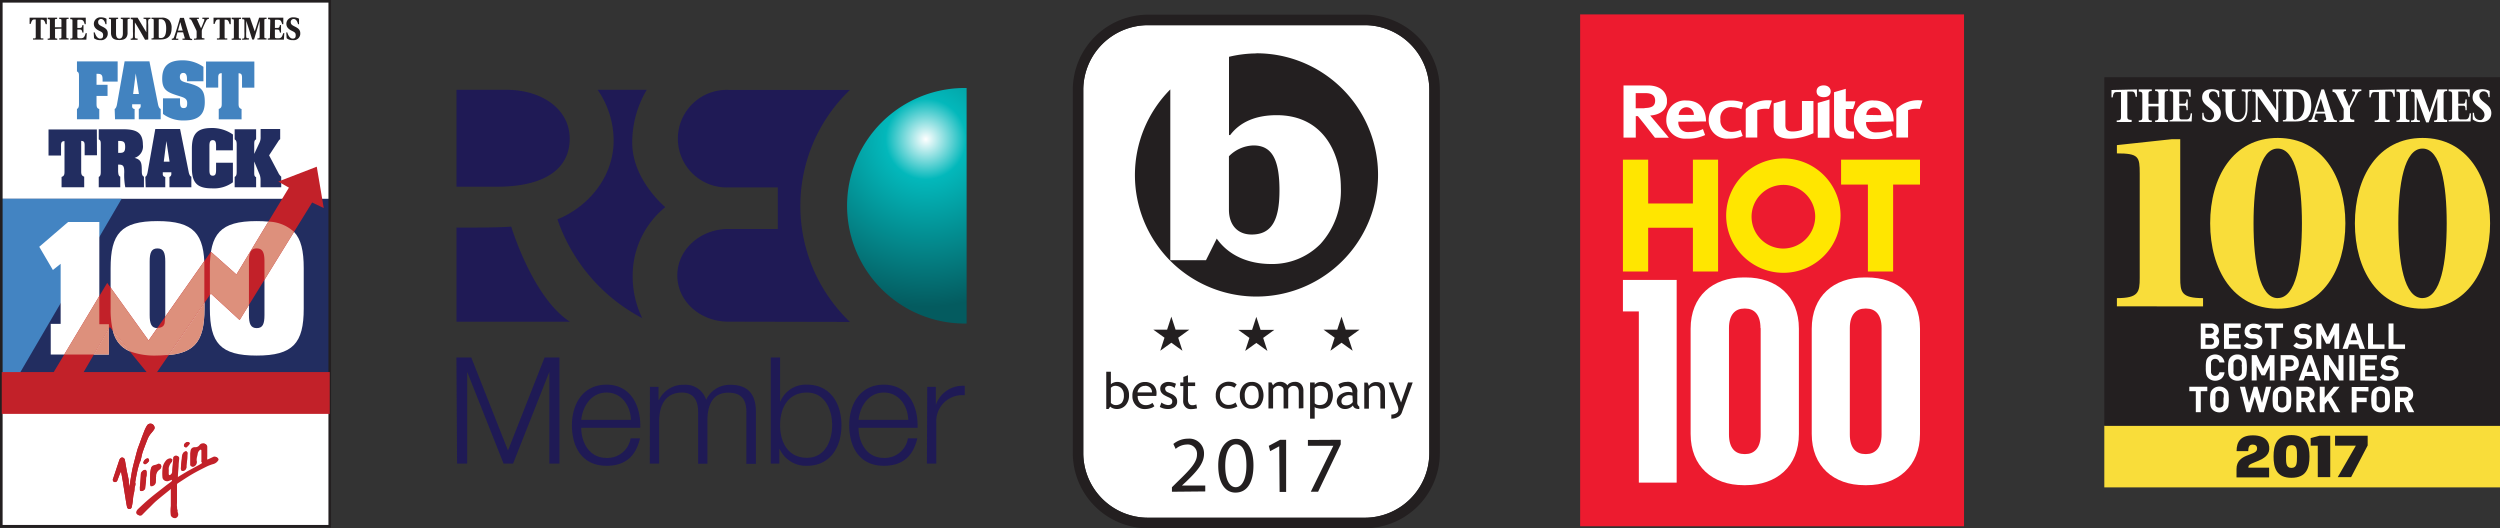
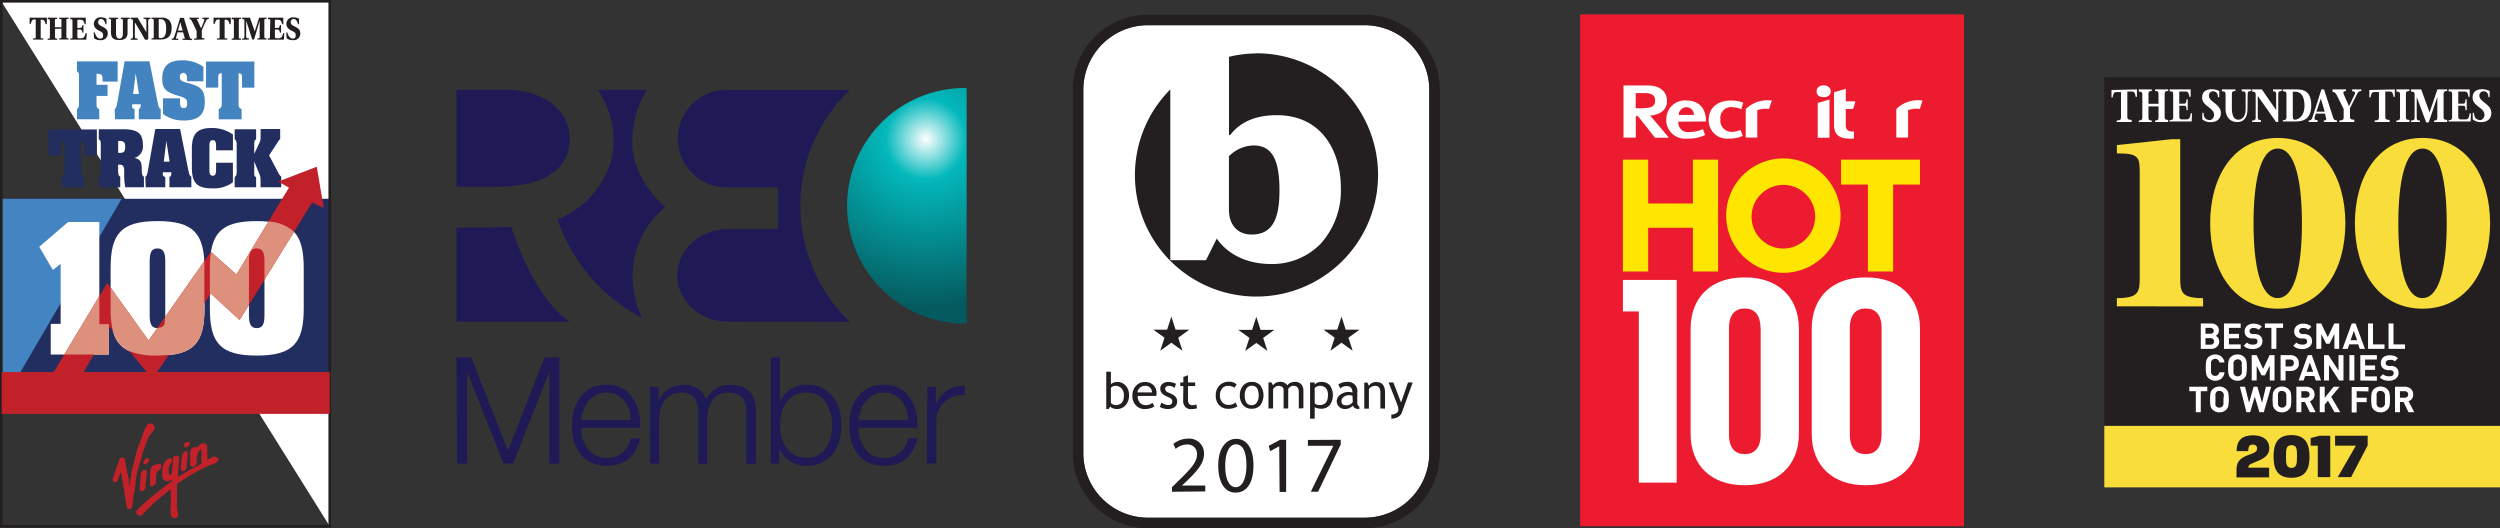
<svg xmlns="http://www.w3.org/2000/svg" id="Layer_1" data-name="Layer 1" viewBox="0 0 383.32 80.99">
  <rect x="0" y="0" width="383.32" height="80.99" fill="#333333" stroke="none" />
  <defs>
    <style>.cls-1,.cls-8{fill:none}.cls-2{fill:#fff}.cls-3{fill:#231f20}.cls-4{fill:#222d60}.cls-5{fill:#4384c2}.cls-6{fill:#4283c0}.cls-7{fill:#c22129}.cls-8{stroke:#231f20;stroke-miterlimit:10;stroke-width:.4px}.cls-9{fill:#dd907c}.cls-10{fill:#1f1a55}.cls-11{fill:url(#radial-gradient)}.cls-12{fill:#f9dd3a}.cls-13{clip-path:url(#clip-path)}.cls-14{fill:#ed1b2f}.cls-15{fill:#ffe600}</style>
    <radialGradient id="radial-gradient" cx="234.52" cy="129.63" r="25.7" gradientUnits="userSpaceOnUse">
      <stop offset="0" stop-color="#fff" />
      <stop offset=".24" stop-color="#03b8bb" />
      <stop offset="1" stop-color="#045b5f" />
    </radialGradient>
    <clipPath id="clip-path" transform="translate(-92.56 -108.29)">
      <path class="cls-1" d="M334.84 110.5h58.87v78.49h-58.87z" />
    </clipPath>
  </defs>
  <path class="cls-2" d="M258.66 177.76v-55.7a9.93 9.93 0 0 1 9.91-9.91h33.23a9.92 9.92 0 0 1 9.91 9.91v55.7a9.91 9.91 0 0 1-9.91 9.91h-33.23a9.92 9.92 0 0 1-9.91-9.91z" transform="translate(-92.56 -108.29)" />
  <path class="cls-3" d="M179.6 48.55l.65 2h2.1l-1.7 1.23.65 2-1.7-1.23-1.7 1.23.65-2-1.71-1.23h2.11l.65-2zm26.09 0l.65 2h2.11l-1.7 1.23.65 2-1.71-1.23-1.7 1.23.65-2-1.7-1.23h2.1l.65-2z" />
  <path class="cls-3" d="M284.76 130.59a5.49 5.49 0 0 0-3.77 1.66v8.19c0 2.35 1.33 3.81 3.48 3.81 3 0 4.27-2.08 4.27-6.75 0-4.85-1.19-6.91-4-6.91z" transform="translate(-92.56 -108.29)" />
  <path class="cls-3" d="M285.19 116.48a18.35 18.35 0 0 0-4.19.52v12h.18c1.51-2 3.91-3.05 7.13-3.05 7.26 0 9.84 6 9.84 11.12a12.14 12.14 0 0 1-3.14 8.64 10.37 10.37 0 0 1-7.52 3.06c-3.62 0-6.58-1.37-8.35-3.87v-.06l-1.67 3.35H272V122l-.08.08a18.63 18.63 0 0 0 0 26.12 18.65 18.65 0 1 0 13.29-31.74z" transform="translate(-92.56 -108.29)" />
  <path class="cls-3" d="M192.63 48.58l.65 2h2.1l-1.7 1.23.65 2-1.7-1.23-1.71 1.23.65-2-1.7-1.23h2.11l.65-2z" />
  <path class="cls-3" d="M258.66 177.76v-55.7a9.93 9.93 0 0 1 9.91-9.91h33.23a9.92 9.92 0 0 1 9.91 9.91v55.7a9.91 9.91 0 0 1-9.91 9.91h-33.23a9.92 9.92 0 0 1-9.91-9.91zm9.91-67.22a11.54 11.54 0 0 0-11.52 11.52v55.7a11.54 11.54 0 0 0 11.52 11.53h33.23a11.54 11.54 0 0 0 11.53-11.53v-55.7a11.54 11.54 0 0 0-11.53-11.52z" transform="translate(-92.56 -108.29)" />
  <path class="cls-3" d="M262.89 167.22a.83.83 0 0 1 .38-.25 1.4 1.4 0 0 1 .55-.12 1.73 1.73 0 0 1 1.34.57 2.05 2.05 0 0 1 .51 1.43 2.22 2.22 0 0 1-.52 1.57 1.74 1.74 0 0 1-1.39.58 1.59 1.59 0 0 1-.56-.11 1.07 1.07 0 0 1-.41-.26l-.26.37h-.35v-5.71h.71m0 2.47v2.31s.09.1.26.2a1 1 0 0 0 .41.13 1.32 1.32 0 0 0 1-.35 1.71 1.71 0 0 0 .32-1.16 1.48 1.48 0 0 0-.37-1.06 1.3 1.3 0 0 0-1-.38.86.86 0 0 0-.37.11.9.9 0 0 0-.25.2zm6.96 1.24H267a1.46 1.46 0 0 0 .38 1.08 1.22 1.22 0 0 0 .88.33 1.52 1.52 0 0 0 1-.35l.3.51a1.37 1.37 0 0 1-.5.28 2.93 2.93 0 0 1-1 .16 1.77 1.77 0 0 1-1.28-.51 2 2 0 0 1-.59-1.52 2.11 2.11 0 0 1 .6-1.58 1.75 1.75 0 0 1 1.28-.54 1.86 1.86 0 0 1 1.35.48 1.67 1.67 0 0 1 .47 1.23 1.88 1.88 0 0 1-.04.43zm-1.73-1.54a1.11 1.11 0 0 0-1.15 1h2.22a1 1 0 0 0-.27-.72 1 1 0 0 0-.8-.29zm2.27 3.22l.25-.67a2 2 0 0 0 1 .39c.44 0 .66-.18.66-.55s-.21-.49-.64-.68a6 6 0 0 1-.66-.34 1.84 1.84 0 0 1-.29-.26 1 1 0 0 1-.19-.32 1 1 0 0 1-.06-.35.91.91 0 0 1 .36-.77 1.46 1.46 0 0 1 .94-.28 3 3 0 0 1 1.11.28l-.21.65a1.36 1.36 0 0 0-.85-.33.75.75 0 0 0-.43.12.36.36 0 0 0-.17.3.61.61 0 0 0 .44.58l.51.23a1.89 1.89 0 0 1 .68.49 1.08 1.08 0 0 1 .21.68 1 1 0 0 1-.38.84 1.64 1.64 0 0 1-1.05.31 2.39 2.39 0 0 1-1.23-.32zm3.61-3.19h-.47v-.56h.47v-.84l.71-.27v1.11h1.1v.56h-1.1v2a1.12 1.12 0 0 0 .17.72.65.65 0 0 0 .55.21 1.3 1.3 0 0 0 .56-.13l.11.61a3.74 3.74 0 0 1-1 .12 1.06 1.06 0 0 1-.81-.36 1.28 1.28 0 0 1-.32-.89zm8.18-.24l-.36.5a1.12 1.12 0 0 0-.39-.21 1.76 1.76 0 0 0-.55-.09 1.16 1.16 0 0 0-.93.4 1.66 1.66 0 0 0-.34 1.11A1.5 1.5 0 0 0 280 170a1.24 1.24 0 0 0 1 .37 1.55 1.55 0 0 0 1-.37l.29.6a2.66 2.66 0 0 1-1.43.37 1.86 1.86 0 0 1-1.36-.55 2.07 2.07 0 0 1-.53-1.49 2.09 2.09 0 0 1 .56-1.53 2 2 0 0 1 1.54-.58 2.31 2.31 0 0 1 .68.13 2.23 2.23 0 0 1 .43.3zm.48 1.66a2.2 2.2 0 0 1 .5-1.49 1.69 1.69 0 0 1 1.32-.57 1.66 1.66 0 0 1 1.34.55 2.62 2.62 0 0 1 0 3 1.69 1.69 0 0 1-1.33.56 1.66 1.66 0 0 1-1.34-.57 2.25 2.25 0 0 1-.49-1.48zm.75 0c0 1 .36 1.51 1.07 1.51a.91.91 0 0 0 .78-.41 1.84 1.84 0 0 0 .29-1.1c0-1-.36-1.48-1.07-1.48a.92.92 0 0 0-.78.4 1.8 1.8 0 0 0-.29 1.08zm8.29 2.01v-2.53c0-.63-.28-.94-.83-.94a.79.79 0 0 0-.48.16.81.81 0 0 0-.31.36v2.95h-.71v-2.84a.53.53 0 0 0-.22-.46.92.92 0 0 0-.59-.17.83.83 0 0 0-.46.16 1 1 0 0 0-.34.36v2.95h-.71v-4h.46l.24.46a1.25 1.25 0 0 1 1-.54 1.33 1.33 0 0 1 1.21.54.84.84 0 0 1 .44-.38 1.47 1.47 0 0 1 .67-.16 1.24 1.24 0 0 1 1 .37 1.49 1.49 0 0 1 .34 1v2.67zm2.44-.22v1.78h-.71v-5.55h.71v.33a1.33 1.33 0 0 1 1-.41 1.71 1.71 0 0 1 1.33.53 2.67 2.67 0 0 1 0 3 1.71 1.71 0 0 1-1.38.58 1.86 1.86 0 0 1-.55-.09.69.69 0 0 1-.4-.17zm0-2.91v2.33a.67.67 0 0 0 .28.19 1.14 1.14 0 0 0 .43.09c.88 0 1.32-.5 1.32-1.49a1.62 1.62 0 0 0-.31-1.11 1.28 1.28 0 0 0-1-.35.89.89 0 0 0-.37.1 1.14 1.14 0 0 0-.35.24zm5.86 2.67a1.56 1.56 0 0 1-1.31.54 1.2 1.2 0 0 1-1.17-1.19 1.26 1.26 0 0 1 .54-1 2.14 2.14 0 0 1 1.36-.42 1.48 1.48 0 0 1 .51.1c0-.65-.29-1-.87-1a1.38 1.38 0 0 0-1 .36l-.3-.6a1.72 1.72 0 0 1 .56-.28 2.12 2.12 0 0 1 .68-.12 1.44 1.44 0 0 1 1.67 1.65v1.44a.73.73 0 0 0 .31.7v.36a1.36 1.36 0 0 1-.65-.12.7.7 0 0 1-.33-.42zm-.07-1.5a2.64 2.64 0 0 0-.47-.08 1.36 1.36 0 0 0-.88.28.8.8 0 0 0-.34.65c0 .42.24.63.74.63a1.19 1.19 0 0 0 1-.51zm4.28 1.96v-2.32a1.54 1.54 0 0 0-.19-.9.76.76 0 0 0-.65-.25 1.16 1.16 0 0 0-.51.14 1.21 1.21 0 0 0-.41.36v3h-.71v-4h.49l.22.51a1.25 1.25 0 0 1 1.15-.59c.88 0 1.32.53 1.32 1.6v2.47zm3.27.68a1.23 1.23 0 0 1-.59.63 1.92 1.92 0 0 1-1 .25v-.63a1.39 1.39 0 0 0 .77-.21.59.59 0 0 0 .31-.5 1.81 1.81 0 0 0-.11-.65l-.3-.79-1.09-2.77h.73l1.18 3.08 1.07-3.08h.72zm-35.23 12.09V183l.84-.83c2-1.93 3-3 3-4.16a1.42 1.42 0 0 0-1.58-1.56 2.71 2.71 0 0 0-1.69.67l-.35-.76a3.54 3.54 0 0 1 2.26-.81 2.25 2.25 0 0 1 2.44 2.32c0 1.47-1.07 2.66-2.75 4.28l-.64.59h3.58v.9zm12.5-4.07c0 2.71-1 4.2-2.77 4.2-1.56 0-2.61-1.46-2.63-4.09s1.15-4.15 2.77-4.15 2.63 1.5 2.63 4.04zm-4.33.12c0 2.07.64 3.25 1.62 3.25s1.63-1.29 1.63-3.32-.5-3.25-1.62-3.25c-.94 0-1.63 1.15-1.63 3.32zm8.28-3.02l-1.39.75-.21-.82 1.74-.93h.92v8h-1zm9.43-1v.71l-3.47 7.26h-1.12l3.46-7.05h-3.9v-.89z" transform="translate(-92.56 -108.29)" />
-   <path class="cls-2" d="M.2.2h50.36v80.49H.2z" />
+   <path class="cls-2" d="M.2.2h50.36v80.49z" />
  <path class="cls-4" d="M.2 30.48h50.36v28.28H.2z" />
  <path class="cls-5" d="M2.13 58.76H.2V30.48h18.45L2.13 58.76z" />
  <path class="cls-2" d="M6.02 37.84l4.42-3.8h4.79v15.67h1.47v4.65H7.78v-4.7H9.3v-9.21l-1.19.95-2.09-3.56z" />
  <path class="cls-3" d="M98.8 113.93c0 .17 0 .24.16.25h.25v.18h-1.59v-.18h.26c.12 0 .16-.08.16-.25v-2.66h-.17c-.39 0-.44.22-.61.69h-.16V111h2.64v1h-.17c-.17-.47-.22-.69-.61-.69h-.16zm2.2-1.21v1.2c0 .24 0 .27.34.29v.18h-1.47v-.18c.31 0 .34 0 .34-.29v-2.41c0-.24 0-.27-.34-.28V111h1.45v.19c-.31 0-.34 0-.34.28v1h1v-1c0-.24 0-.27-.34-.28V111h1.44v.19c-.3 0-.34 0-.34.28v2.41c0 .24 0 .27.34.29v.18h-1.44v-.18c.3 0 .34 0 .34-.29v-1.2zm2.67-1.21c0-.24 0-.27-.34-.28V111h2.38v1h-.16c-.15-.48-.23-.68-.67-.68h-.3c-.12 0-.16 0-.16.18v1.07h.38c.26 0 .33-.08.4-.44h.16v1.16h-.16c-.07-.36-.14-.47-.4-.47h-.38v1c0 .3 0 .34.52.34s.59-.29.76-.79h.17l-.07 1h-2.47v-.18c.3 0 .34 0 .34-.29zm5.06.49c-.13-.57-.4-.8-.68-.8a.45.45 0 0 0-.44.5c0 .37.31.5.66.68s.81.41.81 1a1 1 0 0 1-1.16 1.06 1.37 1.37 0 0 1-.94-.29l-.06-.89h.17c.17.62.48.95.82.95s.46-.16.46-.51-.13-.46-.54-.66-.88-.49-.88-1.09a1 1 0 0 1 1.1-1 1.69 1.69 0 0 1 .84.21v.84zm3.72-1v.19c-.29 0-.33 0-.33.28v1.82a1.23 1.23 0 0 1-.14.65c-.18.34-.54.49-1.11.49s-.93-.13-1.12-.42a1.34 1.34 0 0 1-.17-.72v-1.82c0-.24 0-.27-.32-.28V111h1.41v.19c-.29 0-.32 0-.32.28v1.91c0 .55.16.83.52.83s.53-.29.53-.83v-1.91c0-.24 0-.27-.32-.28V111zm2.35 3.39c-.5-.89-1-1.78-1.56-2.67v1.42a6.71 6.71 0 0 0 0 .78c0 .32.18.26.42.29v.18h-1.06v-.18c.23 0 .32 0 .34-.29a6.59 6.59 0 0 0 0-.78v-1.63c0-.24 0-.27-.34-.28V111h1.06c.45.77.89 1.48 1.34 2.24v-1a7.14 7.14 0 0 0 0-.77c0-.33-.19-.27-.43-.29V111h1.06v.19c-.23 0-.3 0-.34.28s0 .36 0 .78v2.1zm2.5-3.39a1.51 1.51 0 0 1 1.21.4 1.73 1.73 0 0 1 .36 1.22c0 1.66-1.16 1.73-1.8 1.73h-1.28v-.18c.31 0 .34 0 .34-.29v-2.41c0-.24 0-.27-.34-.28V111zm-.4 2.94c0 .12 0 .18.31.18.41 0 .83-.19.83-1.47 0-1-.31-1.42-.85-1.42-.25 0-.29 0-.29.11zm3.64.45v-.18h.26c.09 0 .1-.07.07-.16-.08-.28-.18-.61-.23-.8h-.87c-.07.28-.16.56-.21.8s0 .16.08.17h.26v.18h-1v-.18c.23 0 .28-.06.35-.25.22-.58.65-2 .91-2.94h.6c.24.84.69 2.32.91 3 .06.18.13.22.35.23v.18zm-.33-2.71c-.09.3-.25.91-.36 1.3h.73c-.11-.32-.29-.98-.37-1.3zm2.09 2.71v-.18c.37 0 .41 0 .41-.29v-.75a.75.75 0 0 0-.1-.34c-.16-.34-.52-1.09-.64-1.32s-.14-.26-.36-.28V111h1.44v.19h-.24c-.1 0-.08.08 0 .16.15.36.44 1 .58 1.28.2-.43.38-.91.5-1.24 0-.13 0-.19-.07-.2h-.23V111h1v.19a.41.41 0 0 0-.4.25c-.22.41-.41.84-.61 1.3a.78.78 0 0 0-.08.35v.79c0 .24 0 .27.41.29v.18zm4.7-.46c0 .17 0 .24.16.25h.25v.18h-1.59v-.18h.26c.12 0 .16-.08.16-.25v-2.66h-.17c-.38 0-.44.22-.6.69h-.17V111h2.64v1h-.17c-.16-.47-.22-.69-.61-.69H127zm2.18-.01c0 .24 0 .27.34.29v.18h-1.44v-.18c.3 0 .34 0 .34-.29v-2.41c0-.24 0-.27-.34-.28V111h1.44v.19c-.3 0-.34 0-.34.28zm.51.47v-.18c.23 0 .32 0 .34-.29a7.46 7.46 0 0 0 0-.78v-1.63c0-.24 0-.27-.34-.28V111h1.2c.19.58.6 1.71.73 2.1.24-.73.43-1.35.67-2.1h1.14v.19c-.3 0-.34 0-.34.28v2.41c0 .24 0 .27.34.29v.18h-1.4v-.18c.3 0 .34 0 .34-.29v-2.4c-.23.77-.7 2.36-.86 2.87h-.28c-.29-.93-.7-2.23-.92-2.87v1.62a7.46 7.46 0 0 0 0 .78c0 .32.18.26.42.29v.18zm4.31-2.88c0-.24 0-.27-.34-.28V111H136v1h-.17c-.15-.48-.22-.68-.67-.68h-.29c-.13 0-.16 0-.16.18v1.07h.37c.27 0 .33-.08.4-.44h.17v1.16h-.17c-.07-.36-.13-.47-.4-.47h-.37v1c0 .3 0 .34.52.34s.59-.29.76-.79h.16l-.06 1h-2.48v-.18c.31 0 .34 0 .34-.29zm4.26.49c-.14-.57-.4-.8-.68-.8a.45.45 0 0 0-.44.5c0 .37.31.5.66.68s.8.41.8 1a1 1 0 0 1-1.15 1.06 1.35 1.35 0 0 1-.94-.29l-.06-.89h.16c.18.62.49.95.83.95s.46-.16.46-.51-.13-.46-.54-.66-.89-.49-.89-1.09a1 1 0 0 1 1.11-1 1.63 1.63 0 0 1 .83.21v.84z" transform="translate(-92.56 -108.29)" />
  <path class="cls-6" d="M107.78 125v1.58h-3.42V125c.26-.14.31-.38.31-.81v-4.13c0-.43 0-.67-.31-.82v-1.54h6.24v3.1h-2.31v-.27c0-.67-.12-.92-.73-.92h-.2v1.68h1.69V123h-1.69v1.17c0 .52.07.74.42.83zm2.36 0c.14-.05.29-.3.36-.72l1.17-6.59h3.8l1.32 6.59c.08.41.23.66.41.72v1.58h-3.36V125a.48.48 0 0 0 .29-.48v-.24h-1.31v.28a.39.39 0 0 0 .38.44v1.58h-3zm3.72-2.3l-.49-3.16-.4 3.16zm3.69.67h2.61v.49c0 .65.08 1 .55 1s.55-.27.55-.78c0-.79-.65-.87-1.63-1.19-1.47-.48-2.2-.88-2.2-2.53 0-1.91.95-2.82 3.09-2.82a5.48 5.48 0 0 1 3.23 1v2.21h-2.52v-.4c0-.58-.2-.88-.55-.88s-.54.21-.54.62c0 .64.45.73 1.49 1 1.64.49 2.33.89 2.33 2.84s-1 2.83-3.18 2.83a5.09 5.09 0 0 1-3.23-1zm14.01-1.64h-1.89v-1.51c0-.49-.09-.68-.53-.7v4.68c0 .44.07.67.46.81v1.58h-3.5V125c.4-.14.46-.37.46-.81v-4.68c-.44 0-.54.21-.54.7v1.51h-1.87v-4h7.41z" transform="translate(-92.56 -108.29)" />
  <path class="cls-4" d="M107.43 132.1h-1.89v-1.51c0-.49-.09-.68-.53-.7v4.68c0 .44.07.67.46.81V137H102v-1.58c.4-.14.45-.37.45-.81v-4.68c-.44 0-.53.21-.53.7v1.51H100v-4h7.41zm3.57 3.28V137h-3.3v-1.58c.27-.14.31-.38.31-.81v-4.13c0-.43 0-.67-.31-.82v-1.55h3.77c2.06 0 3 .54 3 2.39a1.84 1.84 0 0 1-1.27 2c1 .27 1.08.75 1.1 1.77 0 .62 0 .94.33 1.11V137h-2.86a9.77 9.77 0 0 1-.16-2.29c0-.84-.09-1.18-.79-1.18h-.15v1.08c.04.39.06.65.33.77zm-.06-3.65c.62 0 .81-.21.81-.93s-.22-.9-.93-.9h-.14v1.83zm3.9 3.65c.14 0 .29-.3.36-.72l1.17-6.59h3.8l1.32 6.59c.08.41.23.66.41.72V137h-3.36v-1.58a.48.48 0 0 0 .29-.48v-.24h-1.31v.28a.4.4 0 0 0 .38.44V137h-3zm3.72-2.3l-.49-3.16-.4 3.16zm9.71-1.74h-2.58v-.69c0-.58-.12-.87-.51-.87s-.51.29-.51.87v3.7c0 .59.1.88.51.88s.51-.29.51-.88v-1.11h2.58v3a4.92 4.92 0 0 1-3.22.93c-2.33 0-3.07-.91-3.07-3.17v-2.9c0-2.21.74-3.18 3-3.18a5.5 5.5 0 0 1 3.3 1zm4.06-1.14a1.77 1.77 0 0 0 .19-.86v-1.27h3v1.55a1.32 1.32 0 0 0-.32.38l-1.38 2.11 1.4 2.65a1.79 1.79 0 0 0 .46.62V137h-3.17v-1.15a2.32 2.32 0 0 0-.23-1l-.74-1.8v1.59c0 .45 0 .7.29.81V137h-3.29v-1.58c.26-.14.31-.38.31-.81v-4.13c0-.43-.05-.67-.31-.82v-1.55h3.29v1.55c-.27.12-.29.36-.29.82v1.41z" transform="translate(-92.56 -108.29)" />
  <path class="cls-2" d="M116.7 142.19c5.6 0 7.21 1.95 7.21 7.23v6.19c0 5.27-1.63 7.2-7.21 7.2s-7.18-1.93-7.18-7.2v-6.19c0-5.28 1.58-7.23 7.18-7.23zm1.2 6.19c0-1.32-.26-2-1.2-2s-1.19.67-1.19 2v8.22c0 1.31.26 2 1.19 2s1.2-.64 1.2-2zm14.02-6.19c5.6 0 7.21 1.95 7.21 7.23v6.19c0 5.27-1.63 7.2-7.21 7.2s-7.18-1.93-7.18-7.2v-6.19c0-5.28 1.58-7.23 7.18-7.23zm1.19 6.19c0-1.32-.26-2-1.19-2s-1.19.67-1.19 2v8.22c0 1.31.26 2 1.19 2s1.19-.64 1.19-2z" transform="translate(-92.56 -108.29)" />
  <path class="cls-7" d="M118.9 183v2.94a5 5 0 0 0 0 1.44.53.53 0 0 0 .53.36.56.56 0 0 0 .46-.57c0-.22-.16-.43-.08-.66-.14-.17-.08-.38-.11-.57s0-.42 0-.63v-2.66a.27.27 0 0 1 .13-.26c.72-.46 1.43-.95 2.17-1.38s1.46-.79 2.2-1.16a6.09 6.09 0 0 1 1-.39 1.31 1.31 0 0 0 .85-.63.25.25 0 0 0 0-.17.48.48 0 0 0-.64-.25l-.85.4a.14.14 0 0 1-.22-.1 1.74 1.74 0 0 1 0-.39v-1.48a.47.47 0 0 0-.55-.5.62.62 0 0 0-.48.25.82.82 0 0 1-.81.34.6.6 0 0 0-.56.48 4.46 4.46 0 0 0-.07.51v1.64a.27.27 0 0 0 .39.28.76.76 0 0 0 .46-.92.55.55 0 0 1 0-.22c0-.29.13-.57.16-.86a.91.91 0 0 1 .4-.6s.17-.07.21 0a.3.3 0 0 1 .1.22v1.49a.41.41 0 0 0 0 .23c.15.15.06.23-.08.3l-.23.14-1.84 1-1.23.74a4 4 0 0 1-.37.23 1.21 1.21 0 0 1 0-.14c0-.56.07-1.13.11-1.7 0-.39.06-.78.09-1.17a.33.33 0 0 0-.28-.36.48.48 0 0 0-.5.3 2.87 2.87 0 0 0 0 .41c-.06.6-.11 1.2-.16 1.8a.59.59 0 0 1-.29.44c-.19.11-.35 0-.37-.18s0-.43 0-.64a1.34 1.34 0 0 1 0-.35 1.89 1.89 0 0 1 .47-.88.38.38 0 0 0 .06-.16c.06-.28 0-.37-.32-.3a1 1 0 0 0-.57.41 2.12 2.12 0 0 0-.46 1.24 6.73 6.73 0 0 0 0 1.27.58.58 0 0 0 .76.47l.67-.24a.34.34 0 0 1-.12.42l-.75.56c-.84.66-1.7 1.3-2.52 2-.62.51-1.2 1.07-1.79 1.62a1.12 1.12 0 0 0-.27.44.37.37 0 0 0 .22.42.41.41 0 0 0 .57-.07c.34-.34.67-.69 1-1s.77-.8 1.19-1.15c.76-.65 1.55-1.27 2.33-1.9zm-6.48 0a4.06 4.06 0 0 1-.12-.83 2.3 2.3 0 0 0-.07-.6c-.07-.42-.18-.83-.26-1.25s-.17-1-.27-1.54a.42.42 0 0 0-.13-.22c-.26-.23-.56-.13-.7.24s-.22.67-.34 1c-.21.63-.41 1.26-.63 1.89a.36.36 0 0 0 .15.49.38.38 0 0 0 .49-.2c.11-.27.21-.54.31-.81l.24-.57a.84.84 0 0 1 .06.14c.08.43.15.86.23 1.29.13.86.27 1.72.41 2.58.07.45.14.9.23 1.34a.57.57 0 0 0 .16.32.37.37 0 0 0 .58-.25c.06-.25.1-.51.14-.77s.07-.74.13-1.1a4 4 0 0 0 .16-.88c0-.34.24-.64.1-1v-.06c.11-.59.21-1.17.34-1.75.08-.39.2-.76.31-1.14 0-.16.15-.31.19-.47.11-.4.17-.82.3-1.22.23-.67.49-1.33.75-2a3.43 3.43 0 0 1 .63-1 4.91 4.91 0 0 0 .39-.51.48.48 0 0 0 0-.49.62.62 0 0 0-1.09-.11 5.15 5.15 0 0 0-.48 1c-.23.57-.44 1.16-.65 1.74-.12.34-.26.67-.36 1-.15.51-.27 1-.41 1.55s-.2.76-.29 1.14-.15.72-.21 1.09c-.1.58-.19 1.16-.29 1.74.03.04.01.11 0 .22zm4.87-3.13c0-.33-.21-.47-.45-.36a2.26 2.26 0 0 1-.49.19c-.52.08-.62.27-.67.71s-.07.75-.09 1.13 0 .64 0 1 .08.3.22.31a.72.72 0 0 0 .63-.52c0-.35 0-.69.06-1a1.15 1.15 0 0 1 .49-1 1 1 0 0 0 .22-.2.68.68 0 0 0 .08-.3zm-3.29 3.18a2.26 2.26 0 0 0 0 .26c0 .09 0 .22.09.25a.51.51 0 0 0 .32 0 .7.7 0 0 0 .27-.19.34.34 0 0 0 .11-.18c.05-.53.09-1 .14-1.58 0-.15.06-.3.08-.45a3.13 3.13 0 0 0 0-.53c0-.19-.17-.33-.31-.27a.76.76 0 0 0-.56.62c.01.68-.04 1.37-.14 2.07zm6.54-2.55a.62.62 0 0 0 .57-.67.57.57 0 0 1 0-.13c0-.29.08-.58.1-.87s0-.67.06-1-.2-.41-.42-.27a.72.72 0 0 0-.29.33 2.28 2.28 0 0 0-.13.64c-.06.54-.1 1.08-.15 1.62.03.21.13.35.3.35zm-5.15-1.56c0-.34-.16-.44-.39-.33a.88.88 0 0 0-.44.47.24.24 0 0 0 .06.31.23.23 0 0 0 .3 0 1.35 1.35 0 0 0 .27-.2 2.23 2.23 0 0 0 .24-.25zm5.67-2.06h.09a3.8 3.8 0 0 0 .43-.47c.09-.13 0-.24-.12-.3a.46.46 0 0 0-.46.09.49.49 0 0 0-.24.46.32.32 0 0 0 .34.22z" transform="translate(-92.56 -108.29)" />
  <path class="cls-7" d="M118.9 183l-.14.08c-.78.63-1.57 1.25-2.33 1.9-.42.35-.8.76-1.19 1.15s-.66.69-1 1a.41.41 0 0 1-.57.07.37.37 0 0 1-.22-.42 1.12 1.12 0 0 1 .27-.44c.59-.55 1.17-1.11 1.79-1.62.82-.69 1.68-1.33 2.52-2l.75-.56a.34.34 0 0 0 .12-.42l-.67.24a.58.58 0 0 1-.76-.47 6.73 6.73 0 0 1 0-1.27 2.12 2.12 0 0 1 .46-1.24 1 1 0 0 1 .57-.41c.28-.07.38 0 .32.3a.38.38 0 0 1-.06.16 1.89 1.89 0 0 0-.47.88 1.34 1.34 0 0 0 0 .35v.64c0 .21.18.29.37.18a.59.59 0 0 0 .29-.44c0-.6.1-1.2.16-1.8a2.87 2.87 0 0 1 0-.41.48.48 0 0 1 .5-.3.33.33 0 0 1 .28.36c0 .39-.07.78-.09 1.17 0 .57-.08 1.14-.11 1.7a1.21 1.21 0 0 0 0 .14 4 4 0 0 0 .37-.23l1.23-.74 1.84-1 .23-.14c.14-.07.23-.15.08-.3a.41.41 0 0 1 0-.23v-1.49a.3.3 0 0 0-.1-.22h-.21a.91.91 0 0 0-.4.6c0 .29-.11.57-.16.86a.55.55 0 0 0 0 .22.76.76 0 0 1-.46.92.27.27 0 0 1-.39-.28v-1.64a4.46 4.46 0 0 1 .07-.51.6.6 0 0 1 .56-.48.82.82 0 0 0 .81-.34.62.62 0 0 1 .48-.25.47.47 0 0 1 .55.5v1.48a1.74 1.74 0 0 0 0 .39.14.14 0 0 0 .22.1l.85-.4a.48.48 0 0 1 .64.25.25.25 0 0 1 0 .17 1.31 1.31 0 0 1-.85.63 6.09 6.09 0 0 0-1 .39c-.74.37-1.49.74-2.2 1.16s-1.45.92-2.17 1.38a.27.27 0 0 0-.13.26v3.29c0 .21 0 .4.11.57-.08.23 0 .44.08.66a.56.56 0 0 1-.46.57.53.53 0 0 1-.53-.36 5 5 0 0 1 0-1.44v-2.77c.17.02.15-.03.15-.1zm-6.48 0v-.22c.1-.58.19-1.16.29-1.74.06-.37.13-.73.21-1.09s.19-.76.29-1.14.26-1 .41-1.55c.1-.34.24-.67.36-1 .21-.58.42-1.17.65-1.74a5.15 5.15 0 0 1 .48-1 .62.62 0 0 1 1.09.11.48.48 0 0 1 0 .49 4.91 4.91 0 0 1-.39.51 3.43 3.43 0 0 0-.63 1c-.26.66-.52 1.32-.75 2-.13.4-.19.82-.3 1.22 0 .16-.14.31-.19.47-.11.38-.23.75-.31 1.14-.13.58-.23 1.16-.34 1.75v.06c.14.34-.13.64-.1 1a4 4 0 0 1-.16.88c-.06.36-.08.73-.13 1.1s-.08.52-.14.77a.37.37 0 0 1-.58.25.57.57 0 0 1-.16-.32c-.09-.44-.16-.89-.23-1.34-.14-.86-.28-1.72-.41-2.58-.08-.43-.15-.86-.23-1.29a.84.84 0 0 0-.06-.14l-.24.57c-.1.27-.2.54-.31.81a.38.38 0 0 1-.49.2.36.36 0 0 1-.15-.49c.22-.63.42-1.26.63-1.89.12-.33.22-.67.34-1s.44-.47.7-.24a.42.42 0 0 1 .13.22c.1.51.18 1 .27 1.54s.19.83.26 1.25a2.3 2.3 0 0 1 .07.6 4.06 4.06 0 0 0 .12.83z" transform="translate(-92.56 -108.29)" />
  <path class="cls-7" d="M117.29 179.83a.68.68 0 0 1-.1.18 1 1 0 0 1-.22.2 1.15 1.15 0 0 0-.49 1c0 .35 0 .69-.06 1a.72.72 0 0 1-.63.52c-.14 0-.22-.12-.22-.31v-1c0-.35 0-.75.09-1.13s.15-.63.67-.71a2.26 2.26 0 0 0 .49-.19c.26-.03.48.11.47.44zm-3.29 3.22c.06-.7.11-1.39.18-2.09a.76.76 0 0 1 .56-.62c.14-.06.3.08.31.27a3.13 3.13 0 0 1 0 .53c0 .15-.06.3-.08.45 0 .53-.09 1-.14 1.58a.34.34 0 0 1-.11.18.7.7 0 0 1-.27.19.51.51 0 0 1-.32 0c-.05 0-.07-.16-.09-.25a2.26 2.26 0 0 1 0-.26zm6.58-2.55c-.17 0-.27-.14-.25-.35 0-.54.09-1.08.15-1.62a2.28 2.28 0 0 1 .13-.64.72.72 0 0 1 .29-.33c.22-.14.43 0 .42.27s0 .67-.06 1-.07.58-.1.87a.57.57 0 0 0 0 .13.62.62 0 0 1-.58.67zm-5.15-1.56a2.23 2.23 0 0 1-.2.28 1.35 1.35 0 0 1-.27.2.23.23 0 0 1-.3 0 .24.24 0 0 1-.06-.31.88.88 0 0 1 .44-.47c.23-.14.38-.04.39.3zm5.67-2.06a.32.32 0 0 1-.3-.25.49.49 0 0 1 .24-.46.46.46 0 0 1 .46-.09c.14.06.21.17.12.3a3.8 3.8 0 0 1-.43.47s-.07.02-.09.03z" transform="translate(-92.56 -108.29)" />
  <path class="cls-8" d="M.2.2h50.36v80.49H.2z" />
  <path class="cls-7" d="M.27 57.05h50.29v6.41H.27z" />
  <path class="cls-7" d="M7.47 58.33l8.97-14.96 6.34 8.83 9.55-13.6 3.92 3.49 8.05-13.32-1.64-.93 5.91-2.28 1.07 6.34-1.78-.85-11.12 18.02-4.41-4.06-8.98 13.11-6.5-7.98-5.18 8.9-4.2-.71z" />
  <path class="cls-9" d="M16.7 54.36v-3.98l-2.31 3.98h2.31z" />
  <path class="cls-9" d="M112.44 162.15l-2.57-3.15a4.37 4.37 0 0 0 2.57 3.15zm11.47-6.54v-.88l-5.48 8c4.19-.39 5.48-2.44 5.48-7.12z" transform="translate(-92.56 -108.29)" />
  <path class="cls-9" d="M15.23 49.71v-4.32l-5.38 8.97h4.54l2.31-3.98v-.67h-1.47z" />
  <path class="cls-9" d="M117.89 156.87l6-8.54v6.4l-5.48 8c-.53 0-1.1.07-1.73.07a10.81 10.81 0 0 1-4.26-.66l-2.55-3.14a13.74 13.74 0 0 1-.35-3.39v-3.23l5.82 8.12 1.37-1.95s1 .09 1.1-.78c.06-.62.08-.9.08-.9zm12.84-8.49c0-1.32.26-2 1.19-2s1.19.67 1.19 2v2.81l4.53-7.35a6 6 0 0 0-3.93-1.57l-4.9 8.11-3.9-3.47a15.72 15.72 0 0 0-.17 2.51v4.1l.15-.22 4.42 4.06 1.42-2.31" transform="translate(-92.56 -108.29)" />
  <path class="cls-10" d="M162.54 163.1h2.28l5.63 14.26 5.61-14.26h2.28v16.27h-1.55v-14.06l-5.56 14.06h-1.46l-5.58-14.06v14.06h-1.55zm19.14 10.78c0 2.09 1.12 4.62 3.88 4.62a3.59 3.59 0 0 0 3.69-3h1.44c-.62 2.66-2.17 4.21-5.13 4.21-3.74 0-5.31-2.87-5.31-6.22 0-3.1 1.57-6.22 5.31-6.22s5.29 3.3 5.17 6.61zm7.62-1.21c-.07-2.16-1.42-4.19-3.74-4.19s-3.65 2.05-3.88 4.19zm2.91-5.06h1.32v2h.07a4.1 4.1 0 0 1 3.85-2.32 3.28 3.28 0 0 1 3.38 2.3 4 4 0 0 1 3.73-2.3c2.58 0 3.9 1.34 3.9 4.12v8H207v-7.91c0-1.93-.73-3-2.78-3-2.48 0-3.19 2.05-3.19 4.24v6.65h-1.43v-8c0-1.59-.64-2.91-2.46-2.91-2.49 0-3.49 1.87-3.51 4.33v6.56h-1.44zm18.53-4.51h1.43v6.74h.05a4.19 4.19 0 0 1 4.08-2.57c3.58 0 5.28 2.89 5.28 6.22s-1.7 6.22-5.28 6.22a4.4 4.4 0 0 1-4.19-2.57h-.05v2.23h-1.32zm5.56 5.38c-3.06 0-4.13 2.57-4.13 5s1.07 5 4.13 5c2.73 0 3.85-2.57 3.85-5s-1.15-5-3.85-5zm7.9 5.4c0 2.09 1.12 4.62 3.88 4.62a3.59 3.59 0 0 0 3.69-3h1.44c-.62 2.66-2.17 4.21-5.13 4.21-3.74 0-5.31-2.87-5.31-6.22 0-3.1 1.57-6.22 5.31-6.22s5.29 3.3 5.17 6.61zm7.62-1.21c-.07-2.16-1.42-4.19-3.74-4.19s-3.65 2.05-3.88 4.19zm2.91-5.06h1.32v2.76a4.35 4.35 0 0 1 4.44-2.92v1.44a4 4 0 0 0-4.37 4.21v6.27h-1.44zm-43-45.55a15.74 15.74 0 0 0-2.23 8.12c0 5.7 5.07 9.87 5.07 9.87a13.49 13.49 0 0 0-5 10.28 14.67 14.67 0 0 0 1.46 6.74 27 27 0 0 1-13-15.15c4.45-1.8 8.41-6.11 8.61-11.67a13.64 13.64 0 0 0-2.45-8.19zm-29.18 21.13c2.41 0 6.27 0 8.4-.15 0 0 3.27 10.89 9 14.58h-17.4v-14.43zm0-7.19v-13.94h7.71c5.21 0 9.65 2.84 9.65 7.5s-3.89 7.36-11.18 7.36h-6.18zm60.33 21.65a24.6 24.6 0 0 1 0-35.57h-18.52a7.48 7.48 0 1 0 0 14.94h7.46v6.38h-7.59c-4.32 0-7.82 3.18-7.82 7.11s3.4 7 7.63 7.1z" transform="translate(-92.56 -108.29)" />
  <path class="cls-11" d="M240.77 121.78h-.27a18.06 18.06 0 1 0 0 36.12h.27z" transform="translate(-92.56 -108.29)" />
  <path class="cls-12" d="M322.65 65.27h60.67v9.46h-60.67z" />
  <path class="cls-3" d="M322.65 11.84h60.67v53.43h-60.67z" />
  <path class="cls-2" d="M432.45 161.48a1.2 1.2 0 0 1-.86.3H430v-3.89h1.56a1.24 1.24 0 0 1 .89.29 1 1 0 0 1 .32.8.85.85 0 0 1-.15.51.81.81 0 0 1-.33.29 1 1 0 0 1 .37.32.89.89 0 0 1 .16.56 1 1 0 0 1-.37.82zm-.61-2.79a.54.54 0 0 0-.38-.13h-.74v.9h.74a.54.54 0 0 0 .38-.12.45.45 0 0 0 .16-.34.44.44 0 0 0-.16-.31zm.05 1.59a.51.51 0 0 0-.38-.14h-.79v1h.79a.5.5 0 0 0 .38-.13.49.49 0 0 0 .13-.35.45.45 0 0 0-.13-.38zm1.67 1.5v-3.89h2.56v.67h-1.8v.92h1.54v.68h-1.54v.94h1.8v.68zm5.44-.28a1.65 1.65 0 0 1-1 .31 2.71 2.71 0 0 1-.8-.11 1.65 1.65 0 0 1-.62-.4l.49-.49a1.08 1.08 0 0 0 .41.25 1.79 1.79 0 0 0 .53.07q.69 0 .69-.48a.43.43 0 0 0-.1-.31.55.55 0 0 0-.36-.15h-.48a1.24 1.24 0 0 1-.75-.32 1 1 0 0 1-.28-.77 1.07 1.07 0 0 1 .37-.85 1.41 1.41 0 0 1 1-.33 2.16 2.16 0 0 1 .71.11 1.56 1.56 0 0 1 .55.35l-.49.47a1 1 0 0 0-.36-.21 1.49 1.49 0 0 0-.43-.06.65.65 0 0 0-.45.14.5.5 0 0 0-.16.36.37.37 0 0 0 .12.27.55.55 0 0 0 .36.16h.46a3.13 3.13 0 0 1 .44.11.93.93 0 0 1 .3.2 1.07 1.07 0 0 1 .3.82 1 1 0 0 1-.45.86zm2.59-2.94v3.22h-.76v-3.22h-1v-.67h2.79v.67zm5.01 2.94a1.63 1.63 0 0 1-1 .31 2.76 2.76 0 0 1-.8-.11 1.74 1.74 0 0 1-.62-.4l.49-.49a1.12 1.12 0 0 0 .42.25 1.68 1.68 0 0 0 .52.07q.69 0 .69-.48a.43.43 0 0 0-.1-.31.55.55 0 0 0-.36-.15h-.47a1.27 1.27 0 0 1-.76-.32 1.07 1.07 0 0 1-.28-.77 1.1 1.1 0 0 1 .37-.85 1.44 1.44 0 0 1 1-.33 2.16 2.16 0 0 1 .71.11 1.56 1.56 0 0 1 .55.35l-.48.47a.91.91 0 0 0-.37-.21 1.44 1.44 0 0 0-.43-.06.69.69 0 0 0-.45.14.49.49 0 0 0-.15.36.37.37 0 0 0 .12.27.55.55 0 0 0 .35.16h.46a2.81 2.81 0 0 1 .44.11 1.1 1.1 0 0 1 .31.2 1.07 1.07 0 0 1 .3.82 1 1 0 0 1-.46.86zm3.89.28v-2.27l-.74 1.48h-.52l-.75-1.48v2.27h-.76v-3.89h.75l1 2.1 1-2.1h.75v3.89zm3.88 0l-.23-.69h-1.38l-.23.69h-.8l1.42-3.89h.59l1.43 3.89zm-.9-2.75l-.5 1.42h1zm2.18 2.75v-3.89h.76v3.21h1.76v.68zm3.14 0v-3.89h.76v3.21h1.77v.68zm-25.64 4.57a1.53 1.53 0 0 1-2-.11 1.17 1.17 0 0 1-.31-.59 4.63 4.63 0 0 1-.07-1 4.74 4.74 0 0 1 .07-1 1.17 1.17 0 0 1 .31-.59 1.56 1.56 0 0 1 2-.11 1.48 1.48 0 0 1 .49.92h-.78a.75.75 0 0 0-.22-.4.59.59 0 0 0-.43-.15.6.6 0 0 0-.49.2.42.42 0 0 0-.09.14.47.47 0 0 0-.06.19v1.53a.47.47 0 0 0 .06.19.6.6 0 0 0 .09.15.63.63 0 0 0 .49.2.59.59 0 0 0 .43-.15.79.79 0 0 0 .22-.4h.78a1.45 1.45 0 0 1-.49.98zm3.85-.7a1.15 1.15 0 0 1-.32.59 1.46 1.46 0 0 1-.47.32 1.54 1.54 0 0 1-.58.11 1.47 1.47 0 0 1-1.06-.43 1.17 1.17 0 0 1-.31-.59 4.63 4.63 0 0 1-.07-1 4.74 4.74 0 0 1 .07-1 1.17 1.17 0 0 1 .31-.59 1.41 1.41 0 0 1 1.06-.42 1.54 1.54 0 0 1 .58.1 1.46 1.46 0 0 1 .47.32 1.11 1.11 0 0 1 .32.59 6.69 6.69 0 0 1 0 1.93zm-.7-1.43v-.3a1.06 1.06 0 0 0-.06-.19.55.55 0 0 0-.09-.14.61.61 0 0 0-.49-.2.64.64 0 0 0-.28.05.57.57 0 0 0-.21.15.42.42 0 0 0-.09.14.47.47 0 0 0-.06.19 1.23 1.23 0 0 0 0 .29v.95a1.23 1.23 0 0 0 0 .29.74.74 0 0 0 .05.19.71.71 0 0 0 .1.14.41.41 0 0 0 .21.15.64.64 0 0 0 .28.06.62.62 0 0 0 .49-.21.42.42 0 0 0 .09-.14.85.85 0 0 0 .06-.19v-.76c0-.19-.03-.35-.03-.47zm4.28 2.41v-2.27l-.74 1.48h-.52l-.75-1.48v2.27h-.76v-3.89h.75l1 2.11 1-2.11h.75v3.89zm4.42-2.21a1.16 1.16 0 0 1-.26.39 1.07 1.07 0 0 1-.41.26 1.29 1.29 0 0 1-.53.1h-.8v1.46h-.76v-3.89h1.51a1.47 1.47 0 0 1 .53.09 1 1 0 0 1 .41.27 1.22 1.22 0 0 1 .26.38 1.5 1.5 0 0 1 .08.47 1.4 1.4 0 0 1-.03.47zm-.83-.85a.56.56 0 0 0-.41-.15H443v1.06h.71a.55.55 0 0 0 .41-.14.53.53 0 0 0 .15-.39.49.49 0 0 0-.14-.38zm3.46 3.06l-.23-.69H446l-.23.69H445l1.42-3.89h.6l1.42 3.89zm-.91-2.74l-.49 1.41h1zm4.48 2.74l-1.54-2.39v2.39h-.76v-3.89h.68l1.54 2.38v-2.38h.76v3.89zm1.59 0v-3.89h.76v3.89zm1.67 0v-3.89H457v.68h-1.8v.91h1.53v.67h-1.53v1h1.8v.67zm5.42-.28a1.65 1.65 0 0 1-1 .32 2.47 2.47 0 0 1-.81-.12 1.69 1.69 0 0 1-.62-.4l.5-.49a.91.91 0 0 0 .41.25 1.74 1.74 0 0 0 .53.08q.69 0 .69-.48a.46.46 0 0 0-.11-.32.67.67 0 0 0-.36-.15h-.47a1.31 1.31 0 0 1-.75-.33 1 1 0 0 1-.28-.76 1.1 1.1 0 0 1 .36-.86 1.49 1.49 0 0 1 1-.32 2.13 2.13 0 0 1 .71.1 1.4 1.4 0 0 1 .55.35l-.48.48a.86.86 0 0 0-.36-.22 2 2 0 0 0-.44 0 .64.64 0 0 0-.44.14.43.43 0 0 0-.16.35.39.39 0 0 0 .12.28.6.6 0 0 0 .36.15h.46a1.66 1.66 0 0 1 .44.11 1 1 0 0 1 .3.19 1.08 1.08 0 0 1 .3.83 1.06 1.06 0 0 1-.45.82zM430 168.27v3.22h-.76v-3.22h-1v-.68H431v.68zm4.23 2.24a1.12 1.12 0 0 1-.32.58 1.31 1.31 0 0 1-.47.32 1.54 1.54 0 0 1-.58.11 1.5 1.5 0 0 1-.58-.11 1.35 1.35 0 0 1-.48-.32 1.14 1.14 0 0 1-.31-.58 6.76 6.76 0 0 1 0-1.94 1.14 1.14 0 0 1 .31-.58 1.47 1.47 0 0 1 1.06-.43 1.54 1.54 0 0 1 .58.11 1.46 1.46 0 0 1 .47.32 1.09 1.09 0 0 1 .32.58 6.76 6.76 0 0 1 0 1.94zm-.7-1.44v-.29a.71.71 0 0 0-.06-.19.42.42 0 0 0-.09-.14.62.62 0 0 0-.49-.21.82.82 0 0 0-.28 0 .49.49 0 0 0-.21.16.38.38 0 0 0-.09.13.53.53 0 0 0-.06.19 1.26 1.26 0 0 0 0 .3v.94a1.12 1.12 0 0 0 0 .29.64.64 0 0 0 0 .19.71.71 0 0 0 .1.14.49.49 0 0 0 .21.16.82.82 0 0 0 .28.05.62.62 0 0 0 .49-.21.42.42 0 0 0 .09-.14.71.71 0 0 0 .06-.19v-.76c0-.19.05-.3.05-.42zm6.13 2.42H439l-.72-2.37-.71 2.37H437l-1-3.9h.79l.61 2.46.71-2.46h.57l.71 2.46.6-2.46h.8zm4.16-.98a1.12 1.12 0 0 1-.32.58 1.41 1.41 0 0 1-.47.32 1.61 1.61 0 0 1-1.17 0 1.31 1.31 0 0 1-.47-.32 1.16 1.16 0 0 1-.32-.58 7.87 7.87 0 0 1 0-1.94 1.16 1.16 0 0 1 .32-.58 1.46 1.46 0 0 1 .47-.32 1.61 1.61 0 0 1 1.17 0 1.57 1.57 0 0 1 .47.32 1.09 1.09 0 0 1 .32.58 7.87 7.87 0 0 1 0 1.94zm-.7-1.44v-.29a1.45 1.45 0 0 0-.06-.19.45.45 0 0 0-.1-.14.6.6 0 0 0-.48-.21.88.88 0 0 0-.29 0 .65.65 0 0 0-.21.16l-.09.13a.87.87 0 0 0-.05.19 1.26 1.26 0 0 0 0 .3v.94a1.12 1.12 0 0 0 0 .29.64.64 0 0 0 .05.19.42.42 0 0 0 .09.14.65.65 0 0 0 .21.16.88.88 0 0 0 .29.05.6.6 0 0 0 .48-.21.45.45 0 0 0 .1-.14 1.45 1.45 0 0 0 .06-.19v-1.23zm3.61 2.42l-.76-1.56h-.55v1.56h-.76v-3.9h1.53a1.24 1.24 0 0 1 .52.1 1.13 1.13 0 0 1 .41.25 1.19 1.19 0 0 1 .25.38 1.45 1.45 0 0 1 .08.47 1.09 1.09 0 0 1-.2.65 1.16 1.16 0 0 1-.51.37l.87 1.68zm-.19-3.08a.61.61 0 0 0-.4-.14h-.72v1h.72a.61.61 0 0 0 .4-.14.5.5 0 0 0 .15-.37.5.5 0 0 0-.15-.35zm3.96 3.08l-1-1.77-.5.6v1.17h-.76v-3.9h.76v1.7l1.37-1.7h.92l-1.29 1.55 1.39 2.35zm3.4-3.22v1h1.54v.68h-1.54v1.58h-.76v-3.9h2.57v.68zm5.04 2.24a1.12 1.12 0 0 1-.32.58 1.31 1.31 0 0 1-.47.32 1.54 1.54 0 0 1-.58.11 1.5 1.5 0 0 1-.58-.11 1.27 1.27 0 0 1-.48-.32 1.07 1.07 0 0 1-.31-.58 6.76 6.76 0 0 1 0-1.94 1.07 1.07 0 0 1 .31-.58 1.39 1.39 0 0 1 .48-.32 1.5 1.5 0 0 1 .58-.11 1.54 1.54 0 0 1 .58.11 1.46 1.46 0 0 1 .47.32 1.09 1.09 0 0 1 .32.58 6.76 6.76 0 0 1 0 1.94zm-.7-1.44v-.29a1.45 1.45 0 0 0-.06-.19.45.45 0 0 0-.1-.14.6.6 0 0 0-.48-.21.82.82 0 0 0-.28 0 .49.49 0 0 0-.21.16.38.38 0 0 0-.09.13.53.53 0 0 0-.06.19 1.26 1.26 0 0 0 0 .3v.94a1.12 1.12 0 0 0 0 .29.64.64 0 0 0 .05.19.45.45 0 0 0 .1.14.49.49 0 0 0 .21.16.82.82 0 0 0 .28.05.6.6 0 0 0 .48-.21.45.45 0 0 0 .1-.14 1.45 1.45 0 0 0 .06-.19v-1.18zm3.61 2.42l-.76-1.56h-.55v1.56h-.76v-3.9h1.53a1.32 1.32 0 0 1 .53.1 1.18 1.18 0 0 1 .4.25 1.19 1.19 0 0 1 .25.38 1.45 1.45 0 0 1 .08.47 1.09 1.09 0 0 1-.2.65 1.16 1.16 0 0 1-.51.37l.87 1.68zm-.19-3.08a.59.59 0 0 0-.4-.14h-.72v1h.72a.59.59 0 0 0 .4-.14.5.5 0 0 0 .15-.37.5.5 0 0 0-.15-.35z" transform="translate(-92.56 -108.29)" />
  <path class="cls-3" d="M437.3 180h3.18v1.49h-5v-1.29c0-2.4 3-2 3.14-3 .09-.55-.25-.74-.65-.74s-.69.16-.69 1h-1.79c0-1.45.64-2.42 2.51-2.42s2.59 1 2.5 2.14c-.13 1.87-3.19 1.91-3.19 2.67zm6.6 1.55c-2.31 0-2.74-1.55-2.74-3.28s.45-3.27 2.74-3.27 2.77 1.55 2.77 3.28-.45 3.27-2.77 3.27zm0-5c-.85 0-.83.72-.83 1.73s0 1.75.83 1.75.85-.71.85-1.74.04-1.75-.85-1.75zm4.04 4.9v-4.83h-1.09v-1.16l1.36-.36h1.64v6.35zm5.11 0H451l2.78-4.83h-3.19v-1.52h5v1.49z" transform="translate(-92.56 -108.29)" />
  <path class="cls-2" d="M420.21 122v1.13h-.2c-.11-.78-.3-.81-.73-.81h-.54v3.75c0 .4 0 .6.66.6v.33h-2.29v-.24c.64 0 .66-.2.66-.6v-3.75h-.54c-.42 0-.62 0-.73.81h-.19v-1.13zm2.79 5v-.24c.51 0 .52-.18.52-.6v-1.56h-1.54v1.56c0 .42 0 .6.51.6v.24h-2v-.24c.52 0 .55-.18.55-.6v-3.22c0-.43 0-.6-.55-.6V122h2v.25c-.51 0-.51.17-.51.6v1.36h1.54v-1.36c0-.43 0-.6-.52-.6V122h2v.25c-.52 0-.54.17-.54.6v3.22c0 .42 0 .6.54.6v.33zm2.22-.29c.54 0 .55-.2.55-.6v-3.22c0-.45 0-.6-.55-.6V122h3.23v1.13h-.2c-.11-.78-.3-.81-.73-.81h-.82v1.86h.79c.27 0 .31-.34.31-.65h.2v1.66h-.19c0-.36 0-.69-.31-.69h-.79v1.53c0 .27 0 .57.36.57h.69c.51 0 .6-.28.7-.93h.2l-.06 1.24h-3.41zm7.61-3.53h-.2c0-.7-.4-.89-.74-.89a.63.63 0 0 0-.64.67c0 1 1.83 1.25 1.83 2.66 0 .85-.57 1.4-1.58 1.4a1.9 1.9 0 0 1-1.27-.43v-1h.2c0 1.06.71 1.11 1 1.11s.61-.43.61-.78c0-1.15-1.83-1.33-1.83-2.66 0-1 .72-1.29 1.45-1.29a2.62 2.62 0 0 1 1.17.27zm4.33 1.82c0 .92-.3 2-1.57 2s-1.79-1-1.79-2v-2.11c0-.43 0-.6-.55-.6V122h2.06v.25c-.52 0-.54.17-.54.6v2c0 1.28.38 1.79 1 1.79s1.11-.56 1.11-1.6v-2.15c0-.43 0-.6-.6-.6V122h1.46v.25c-.52 0-.55.16-.55.6zm4.4-2.11c0-.43 0-.6-.48-.6V122h1.34v.25c-.51 0-.54.16-.54.6V127h-.33l-2.81-4v3.1c0 .43 0 .6.48.6v.3h-1.34v-.24c.51 0 .54-.17.54-.6v-3.22c0-.39 0-.6-.54-.6V122h1.49l2.19 3.17zm1.03 3.82c.54 0 .55-.2.55-.6v-3.22c0-.39 0-.6-.55-.6V122h1.87c1 0 2.48 0 2.48 2.46s-1.71 2.45-2.51 2.45h-1.84zm3.31-2.21c0-1.82-.85-2.15-1.44-2.15h-.35v3.72c0 .19 0 .57.32.57s1.47-.32 1.47-2.14zm3.15 1.21h-1.42l-.13.43c-.13.39-.09.57.41.57v.29h-1.37v-.24c.41 0 .49-.18.63-.63l1.33-4.13h.4l1.33 4.11c.14.45.2.63.64.63v.26h-2v-.24c.42 0 .41-.18.28-.59zm-1.32-.3H449l-.59-2zm5-.84l.82-1.71c.18-.37.17-.57-.34-.57V122h1.41v.25c-.41 0-.54.21-.74.62l-1 2v1.17c0 .4 0 .6.66.6v.36h-2.29v-.24c.64 0 .66-.2.66-.6V125l-1-2c-.19-.41-.39-.62-.71-.62V122h2.07v.25c-.42 0-.48.2-.31.59zm7.02-2.57v1.13h-.2c-.1-.78-.3-.81-.72-.81h-.54v3.75c0 .4 0 .6.66.6v.33h-2.29v-.24c.64 0 .66-.2.66-.6v-3.75h-.54c-.43 0-.62 0-.73.81h-.2v-1.13zm.25 5v-.24c.52 0 .55-.18.55-.6v-3.22c0-.43 0-.6-.55-.6V122h2v.25c-.53 0-.55.17-.55.6v3.22c0 .42 0 .6.55.6v.33zm3.59 0h-1.35v-.24c.5 0 .55-.14.55-.6v-3.22c0-.41 0-.6-.55-.6V122h1.56l1.28 3.53 1.2-3.53h1.5v.25c-.52 0-.55.21-.55.6v3.22c0 .42 0 .6.55.6v.33h-2v-.24c.45 0 .49-.15.49-.6v-3l-1.32 3.9h-.39l-1.45-3.9v3c0 .46 0 .6.49.6zm4.41-.29c.54 0 .54-.2.54-.6v-3.22c0-.45 0-.6-.54-.6V122h3.23v1.13h-.19c-.11-.78-.31-.81-.73-.81h-.83v1.86h.8c.26 0 .3-.34.3-.65h.2v1.66h-.2c0-.36 0-.69-.3-.69h-.8v1.53c0 .27 0 .57.37.57h.69c.5 0 .6-.28.69-.93h.2l-.06 1.24H468zm6.3-3.53h-.2c0-.7-.4-.89-.74-.89a.63.63 0 0 0-.64.67c0 1 1.83 1.25 1.83 2.66 0 .85-.58 1.4-1.59 1.4a1.87 1.87 0 0 1-1.26-.43v-1h.2c0 1.06.72 1.11 1 1.11s.6-.43.6-.78c0-1.15-1.82-1.33-1.82-2.66 0-1 .72-1.29 1.45-1.29a2.61 2.61 0 0 1 1.16.27z" transform="translate(-92.56 -108.29)" />
  <path class="cls-12" d="M417.14 155.26V154c3.31 0 3.5-.91 3.5-3.1v-16c0-2.58-.15-3.09-3.5-3.09v-1.27l8.44-.91h1.27v21.27c0 2.19.19 3.1 3.5 3.1v1.27zm24.66.36c-6.84 0-10.36-6-10.36-13.09s3.52-13.09 10.36-13.09 10.37 6 10.37 13.09-3.53 13.09-10.37 13.09zm0-1.63c2.8 0 3.71-5.46 3.71-11.46s-.91-11.46-3.71-11.46-3.71 5.46-3.71 11.46S439 154 441.8 154zm22.2 1.63c-6.84 0-10.37-6-10.37-13.09s3.53-13.09 10.37-13.09 10.36 6 10.36 13.09-3.53 13.09-10.36 13.09zm0-1.63c2.8 0 3.71-5.46 3.71-11.46s-.91-11.46-3.71-11.46-3.71 5.46-3.71 11.46.9 11.47 3.71 11.47z" transform="translate(-92.56 -108.29)" />
  <g class="cls-13">
    <path class="cls-14" d="M242.28 80.69h58.86V2.2h-58.86v78.49z" />
  </g>
  <path class="cls-2" d="M358.11 124.73a3.6 3.6 0 0 1 1.44.3l.29-1a5.21 5.21 0 0 0-1.87-.33c-2 0-3.42 1.07-3.42 3a2.8 2.8 0 0 0 3.05 2.84 5 5 0 0 0 2.17-.41l-.33-.92a3.39 3.39 0 0 1-1.4.3 1.71 1.71 0 0 1-1.69-1.92 1.65 1.65 0 0 1 1.76-1.88m-3.97 2.2c0-2-1.06-3.21-3-3.21a2.84 2.84 0 0 0-2.76 1.51 3.34 3.34 0 0 0-.33 1.48 2.69 2.69 0 0 0 .33 1.36 2.9 2.9 0 0 0 2.76 1.5h.22A6.14 6.14 0 0 0 354 129l-.33-.92a4.62 4.62 0 0 1-2 .45 2.2 2.2 0 0 1-.55 0 1.45 1.45 0 0 1-1.22-1.58zm-4.19-1a1.22 1.22 0 0 1 1.18-1.18 1.12 1.12 0 0 1 1.14 1.18z" transform="translate(-92.56 -108.29)" />
  <path class="cls-2" d="M345.61 126c1.47-.11 2.39-.82 2.54-1.92v-.59c-.18-1.36-1.29-2.1-2.94-2.1h-3.72v8h1.88v-3.29h.33l1.18 1.47 1.43 1.84h2.13l-.29-.37-2.54-3zm-1-1.11h-1.25v-2.32h1.51c.95 0 1.47.37 1.47 1.14s-.44 1.1-1.47 1.14zm15.62.11v4.38H362v-4.2a3.85 3.85 0 0 1 1.8-.18l.44-1.29a4.78 4.78 0 0 0-4 1.29m15.33 2.42V125h1.11l.25-.73.11-.44h-1.47v-1.92l-1.8.52v5c0 1 .26 2.32 3.05 2.1v-1.07c-.77 0-1.25-.11-1.25-1m7.75-2.46v4.38h1.8v-4.2a3.79 3.79 0 0 1 1.8-.18l.41-1.29a4.71 4.71 0 0 0-4 1.29" transform="translate(-92.56 -108.29)" />
-   <path class="cls-2" d="M382.91 126.91c0-2-1.06-3.21-3-3.21a2.77 2.77 0 0 0-2.94 2 2.72 2.72 0 0 0-.15 1 2.35 2.35 0 0 0 .15.91 2.93 2.93 0 0 0 2.94 2h.22a6.17 6.17 0 0 0 2.65-.56l-.33-.92a4.69 4.69 0 0 1-2 .45 2.24 2.24 0 0 1-.55 0 1.43 1.43 0 0 1-1.21-1.58zm-4.19-1a1.16 1.16 0 0 1 1.18-1.14 1.11 1.11 0 0 1 1.1 1.18zm-9.87 2.28a4 4 0 0 1-1.44.26c-.7 0-1.1-.22-1.1-1v-3.83l-1.8.52v3.42c0 1.18.55 2 2.61 2a9.17 9.17 0 0 0 3.49-.85v-4.93h-1.76v4.41z" transform="translate(-92.56 -108.29)" />
  <path class="cls-2" d="M278.71 21.12h1.8v-5.86l-1.8.52v5.34z" />
  <path class="cls-2" d="M372.19 121.38c-.7 0-1.1.37-1.1.92s.4.89 1.1.89 1.07-.37 1.07-.89-.41-.92-1.07-.92" transform="translate(-92.56 -108.29)" />
  <path class="cls-15" d="M248.84 24.48h3.87v6.72h6.86v-6.72h3.86v17.15h-3.86v-6.71h-6.86v6.71h-3.87V24.48z" />
  <path class="cls-15" d="M357.23 141.35a8.77 8.77 0 1 1 8.77 8.77 8.79 8.79 0 0 1-8.77-8.77m13.65 0a4.88 4.88 0 1 0-4.88 5.05 4.93 4.93 0 0 0 4.88-5.05" transform="translate(-92.56 -108.29)" />
  <path class="cls-15" d="M286.4 28.3h-4.11v-3.82h12.1v3.82h-4.12v13.33h-3.87V28.3z" />
  <path class="cls-2" d="M251.28 47.75h-2.44v-4.83h8.24V74h-5.8V47.75z" />
  <path class="cls-2" d="M351.78 158.69c0-5 3.37-7.86 8.11-7.86h.34c4.7 0 8.15 2.82 8.15 7.86v16.13c0 5-3.45 7.86-8.15 7.86h-.34c-4.74 0-8.11-2.86-8.11-7.86v-16.13zm10.71-.09c0-2.13-1-3-2.34-3H360c-1.36 0-2.34.9-2.34 3v16.31c0 2.13 1 3 2.34 3h.18c1.32 0 2.34-.9 2.34-3V158.6zm7.86.09c0-5 3.37-7.86 8.11-7.86h.34c4.69 0 8.15 2.82 8.15 7.86v16.13c0 5-3.46 7.86-8.15 7.86h-.34c-4.74 0-8.11-2.86-8.11-7.86v-16.13zm10.71-.09c0-2.13-1-3-2.35-3h-.17c-1.36 0-2.35.9-2.35 3v16.31c0 2.13 1 3 2.35 3h.17c1.33 0 2.35-.9 2.35-3V158.6z" transform="translate(-92.56 -108.29)" />
</svg>